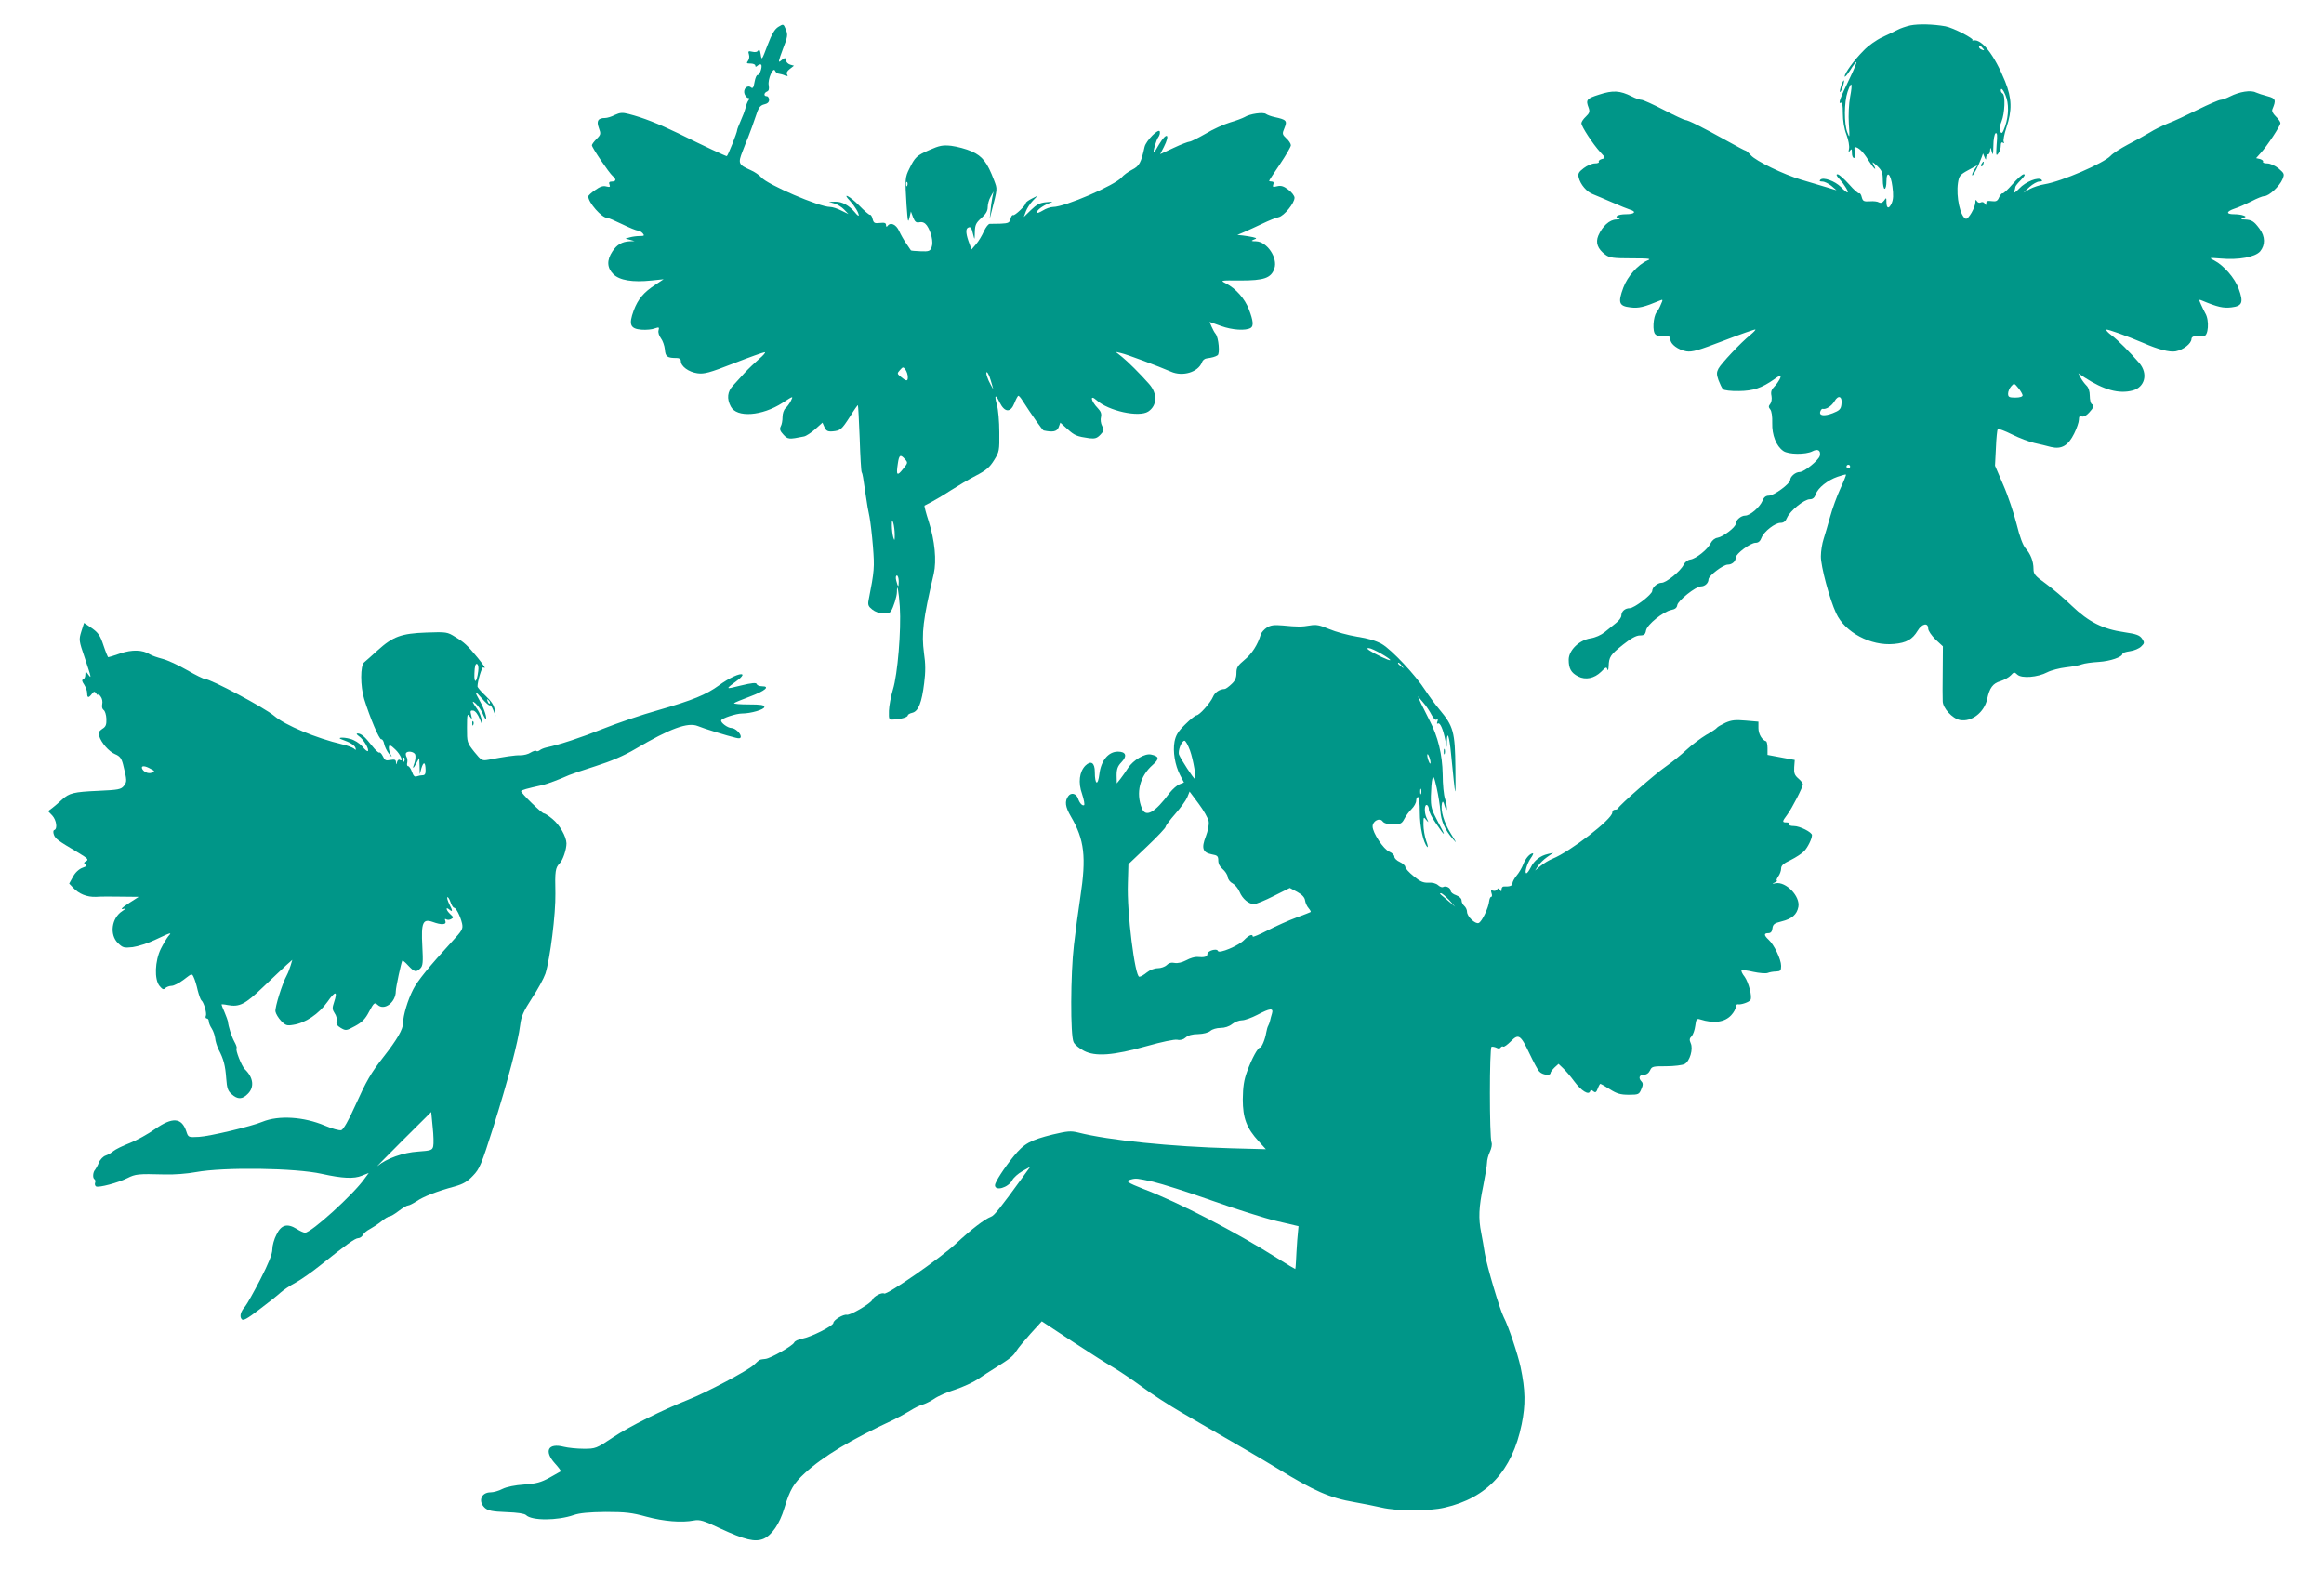
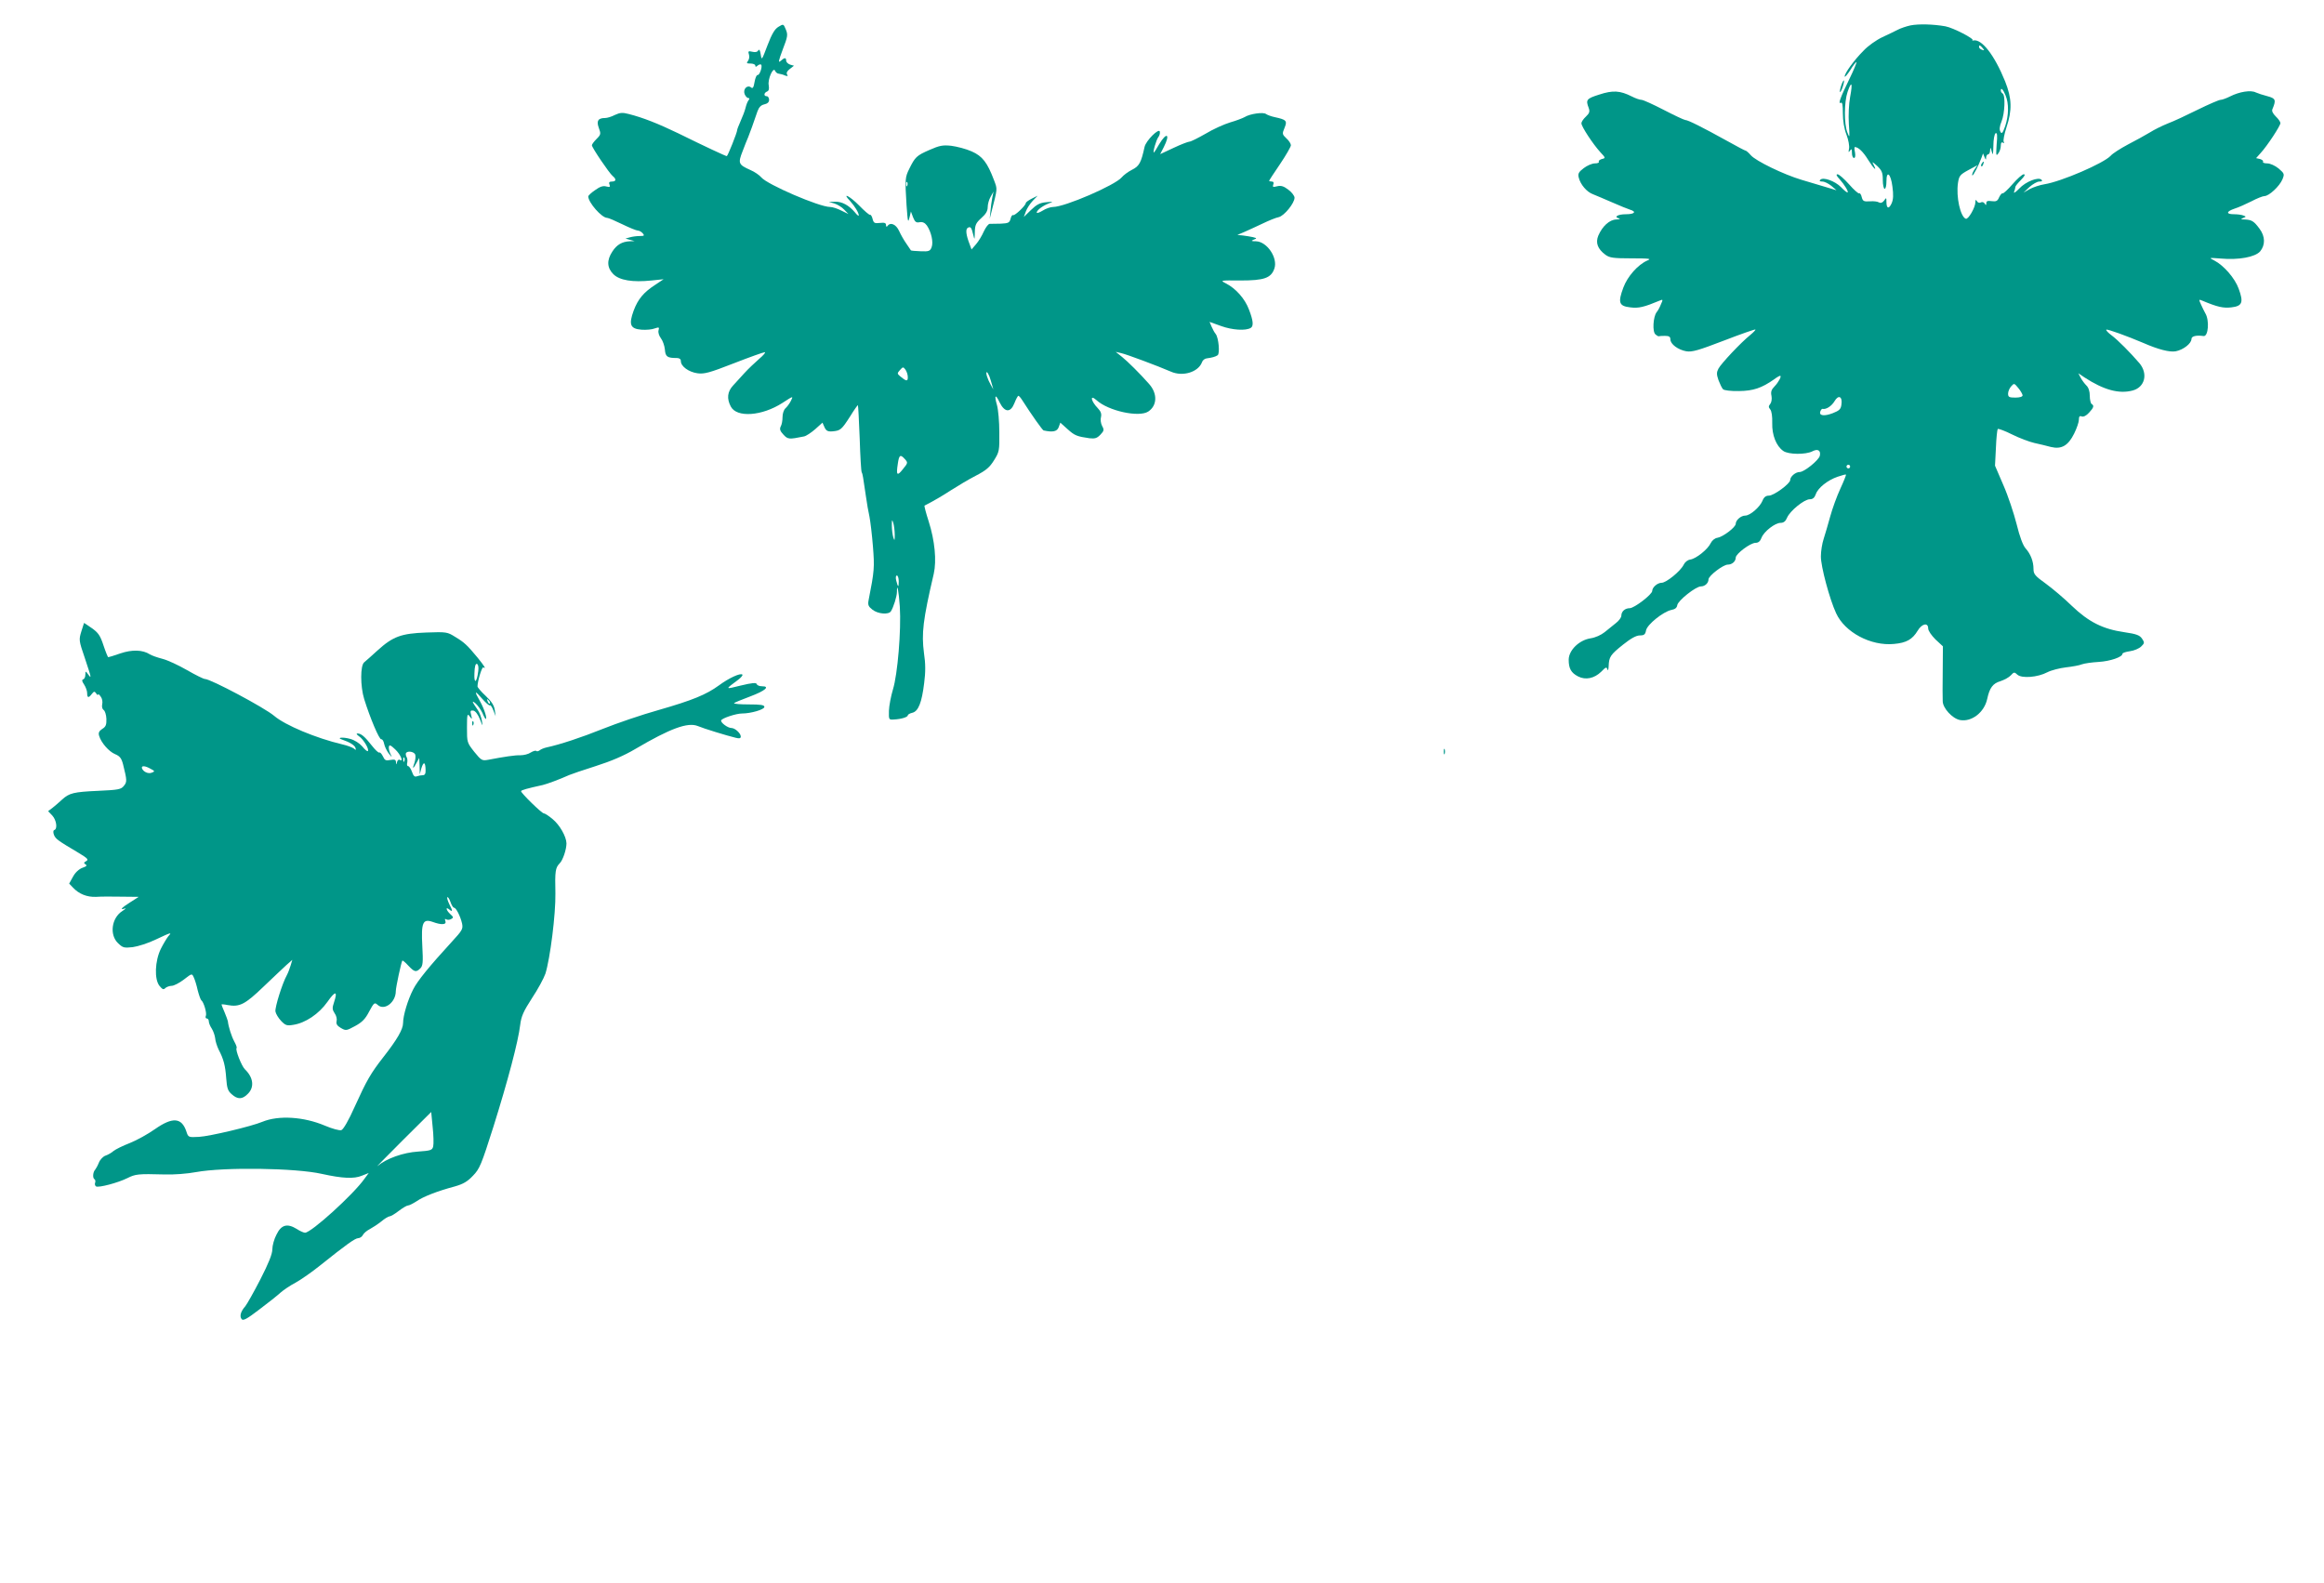
<svg xmlns="http://www.w3.org/2000/svg" version="1.0" width="1280pt" height="872pt" viewBox="0 0 1280 872" preserveAspectRatio="xMidYMid meet">
  <g transform="translate(0,872) scale(0.1,-0.1)" fill="#009688" stroke="none">
    <path d="M4287 8572 c-20 -12 -36 -39 -60 -102 -31 -82 -32 -84 -37 -50 -4 24 -8 31 -14 22 -5 -9 -17 -11 -33 -7 -21 5 -24 3 -18 -15 4 -12 1 -27 -5 -35 -10 -13 -8 -15 14 -15 14 0 26 -5 26 -11 0 -8 4 -9 13 0 8 6 16 8 19 5 9 -9 -8 -59 -19 -57 -6 1 -13 -16 -17 -38 -5 -31 -10 -38 -19 -31 -20 17 -46 -8 -36 -36 5 -12 14 -22 20 -22 8 0 8 -4 2 -12 -6 -7 -13 -26 -17 -43 -4 -16 -16 -48 -27 -72 -10 -23 -19 -45 -19 -50 0 -13 -52 -143 -57 -143 -6 0 -118 52 -268 126 -110 53 -193 86 -272 106 -34 9 -48 8 -76 -5 -19 -10 -43 -17 -54 -17 -39 0 -49 -16 -35 -54 12 -33 12 -37 -12 -61 -14 -14 -26 -30 -26 -35 0 -13 95 -153 114 -169 22 -18 20 -31 -4 -31 -14 0 -18 -5 -13 -17 5 -13 2 -15 -18 -10 -17 5 -35 -1 -61 -20 -21 -14 -38 -30 -38 -35 0 -33 74 -118 104 -118 7 0 44 -16 83 -35 39 -19 78 -35 86 -35 8 0 20 -7 27 -15 11 -13 8 -15 -16 -15 -16 0 -40 -3 -54 -7 l-25 -7 25 -7 25 -7 -27 -1 c-42 -2 -71 -19 -95 -56 -32 -48 -30 -90 5 -125 34 -34 106 -46 210 -35 l67 7 -45 -30 c-65 -42 -96 -79 -120 -143 -28 -77 -19 -100 43 -105 26 -2 59 1 73 7 24 8 26 7 21 -11 -3 -11 3 -30 13 -43 10 -13 20 -41 22 -62 3 -40 13 -47 66 -47 14 0 22 -6 22 -17 0 -29 43 -60 91 -67 38 -5 65 2 201 55 87 34 163 61 170 61 7 0 -7 -17 -31 -37 -24 -21 -60 -55 -80 -77 -20 -22 -48 -53 -63 -69 -32 -34 -36 -73 -13 -116 32 -63 172 -53 285 20 60 39 60 39 46 11 -8 -16 -22 -34 -30 -41 -9 -8 -16 -29 -16 -48 0 -19 -4 -42 -10 -52 -7 -14 -4 -25 15 -45 24 -26 30 -27 113 -10 12 2 40 21 62 40 l40 36 11 -25 c9 -20 18 -25 44 -23 44 4 50 9 97 82 22 36 42 64 43 62 2 -2 6 -84 10 -183 3 -98 8 -182 11 -186 5 -8 8 -27 23 -131 5 -37 14 -89 20 -115 5 -26 14 -100 19 -164 9 -114 8 -133 -24 -295 -5 -26 -1 -35 21 -52 30 -24 89 -29 102 -9 14 22 33 82 33 106 0 57 10 7 16 -81 8 -130 -12 -372 -38 -456 -11 -37 -21 -89 -22 -117 -1 -50 -1 -50 29 -48 39 2 75 13 75 23 0 4 11 11 25 14 33 8 52 56 65 163 8 61 8 107 -1 166 -14 108 -6 181 54 437 16 72 6 181 -28 288 -15 46 -25 85 -23 87 2 1 19 10 38 20 19 10 67 38 105 63 39 25 101 62 140 82 56 29 76 46 100 85 29 46 30 53 29 154 0 58 -6 126 -13 150 -16 56 -8 63 15 14 28 -56 60 -57 81 -4 9 23 19 41 22 41 3 0 13 -11 21 -24 51 -80 112 -166 118 -167 51 -11 74 -6 83 18 l9 25 40 -36 c39 -35 51 -40 121 -50 30 -3 41 0 60 20 20 21 21 27 9 48 -7 14 -10 35 -6 49 4 18 -1 31 -17 48 -39 40 -46 79 -8 45 66 -60 234 -96 285 -63 50 33 52 99 5 152 -51 58 -118 124 -149 149 l-35 28 30 -7 c29 -6 205 -72 274 -102 65 -29 150 -3 171 51 3 11 15 21 26 22 30 4 48 9 60 17 14 8 6 96 -10 117 -7 8 -17 27 -23 41 l-11 26 64 -23 c61 -22 135 -27 163 -10 16 10 14 39 -10 101 -22 59 -72 116 -127 144 -33 17 -32 17 80 16 130 0 169 13 187 66 20 58 -40 148 -101 150 -27 0 -29 2 -13 9 19 7 18 8 -5 14 -14 3 -38 7 -55 9 l-30 3 40 17 c22 10 67 30 100 46 33 16 72 32 88 35 30 7 87 77 87 107 0 10 -15 30 -34 44 -26 20 -40 24 -62 19 -23 -6 -26 -4 -21 10 4 10 1 16 -8 16 -8 0 -15 2 -15 4 0 2 27 44 60 92 33 49 60 96 60 104 0 8 -11 26 -25 38 -23 22 -24 25 -10 58 16 39 10 45 -55 59 -19 4 -40 12 -47 17 -15 12 -90 1 -118 -17 -11 -6 -47 -20 -79 -29 -33 -10 -94 -37 -135 -62 -42 -24 -82 -44 -89 -44 -7 0 -47 -15 -87 -34 l-75 -35 20 39 c37 73 16 85 -26 15 -14 -25 -27 -45 -29 -45 -7 0 14 72 25 85 6 8 10 21 8 30 -4 22 -76 -49 -84 -84 -19 -87 -29 -106 -69 -126 -22 -11 -47 -30 -57 -42 -36 -43 -313 -163 -378 -163 -14 0 -40 -9 -57 -20 -18 -11 -33 -16 -33 -11 0 13 32 37 65 50 29 11 28 11 -14 7 -34 -3 -52 -13 -83 -43 l-39 -38 11 30 c6 17 23 43 38 59 l27 28 -32 -16 c-18 -9 -33 -20 -33 -24 0 -14 -62 -72 -70 -67 -4 3 -11 -6 -14 -20 -6 -22 -12 -25 -54 -27 -26 0 -53 -1 -60 -1 -8 1 -22 -18 -33 -41 -10 -23 -29 -55 -43 -71 l-25 -29 -11 30 c-19 49 -23 81 -10 89 15 9 21 3 30 -37 8 -32 8 -31 9 13 1 40 6 51 36 78 25 22 35 39 35 60 0 16 7 42 16 57 l16 29 -7 -35 c-4 -19 -8 -53 -10 -75 l-4 -40 9 35 c35 136 34 126 15 177 -37 98 -64 133 -123 159 -31 14 -82 27 -113 31 -48 5 -65 1 -120 -23 -71 -31 -79 -39 -111 -104 -23 -46 -24 -57 -15 -200 7 -96 8 -101 17 -65 l7 30 12 -32 c10 -25 17 -31 36 -27 16 3 29 -3 40 -18 24 -35 37 -92 26 -120 -8 -21 -15 -24 -60 -22 -28 1 -53 3 -54 5 -1 2 -13 19 -25 37 -13 18 -31 50 -40 70 -17 37 -48 50 -64 27 -5 -6 -8 -4 -8 5 0 12 -8 15 -34 12 -29 -3 -34 -1 -40 22 -3 14 -10 25 -15 23 -4 -1 -31 22 -59 51 -52 53 -98 75 -50 25 26 -29 48 -65 48 -80 -1 -4 -10 3 -21 17 -33 39 -71 60 -109 59 l-35 -1 31 -9 c16 -5 41 -20 53 -33 l24 -25 -39 19 c-21 11 -49 20 -62 20 -60 0 -347 124 -379 163 -10 12 -37 31 -61 41 -65 29 -68 37 -42 103 12 32 26 67 31 78 8 20 31 82 51 142 8 22 19 34 37 38 18 4 27 12 27 25 0 11 -6 20 -13 20 -18 0 -16 19 2 26 10 4 12 15 9 34 -7 32 25 105 35 80 3 -8 13 -16 21 -16 8 -1 24 -5 34 -10 15 -5 17 -4 11 6 -5 8 0 19 15 30 l23 18 -21 6 c-12 4 -22 14 -22 22 0 18 -9 18 -31 -2 -14 -12 -11 1 12 63 28 72 29 82 17 111 -13 31 -13 31 -41 14z m710 -874 c-3 -8 -6 -5 -6 6 -1 11 2 17 5 13 3 -3 4 -12 1 -19z m3 -1056 c0 -24 -8 -23 -43 6 -16 14 -16 16 0 34 16 18 18 18 30 2 7 -10 13 -28 13 -42z m449 6 c5 -13 11 -34 15 -48 l7 -25 -14 25 c-18 31 -30 70 -22 70 3 0 9 -10 14 -22z m-465 -457 c17 -19 17 -21 -11 -55 -32 -41 -38 -34 -28 30 7 49 14 53 39 25z m-56 -416 c0 -34 -1 -36 -8 -15 -4 14 -8 43 -8 65 0 34 1 36 8 15 4 -14 8 -43 8 -65z m22 -257 c0 -36 -4 -35 -14 5 -4 16 -2 27 4 27 5 0 10 -14 10 -32z" />
    <path d="M10522 8580 c-23 -5 -55 -16 -70 -24 -15 -8 -53 -26 -85 -41 -32 -15 -79 -48 -103 -74 -53 -53 -104 -124 -104 -142 0 -7 14 9 31 35 16 27 32 46 34 44 2 -2 -15 -44 -39 -93 -50 -102 -64 -141 -47 -131 8 5 11 -13 11 -58 0 -41 7 -85 20 -118 11 -29 17 -63 14 -77 -4 -20 -3 -23 5 -11 9 12 11 10 11 -12 0 -16 5 -28 11 -28 7 0 9 11 6 30 -4 17 -4 30 -1 30 19 0 46 -26 73 -70 31 -50 52 -69 30 -27 -10 19 -7 17 20 -7 26 -25 31 -37 31 -78 0 -26 5 -48 10 -48 6 0 10 18 10 41 0 63 24 43 33 -29 6 -45 5 -70 -4 -91 -15 -34 -29 -31 -29 7 0 24 -1 25 -13 7 -9 -12 -19 -15 -28 -10 -7 5 -30 8 -51 6 -33 -2 -38 1 -44 23 -3 14 -10 24 -14 21 -4 -3 -30 20 -56 50 -27 30 -55 55 -63 55 -10 0 -6 -9 11 -27 27 -30 53 -73 43 -73 -4 0 -20 13 -36 30 -33 33 -97 56 -113 40 -7 -7 -3 -10 11 -10 12 0 34 -11 50 -24 l28 -24 -60 18 c-33 10 -93 28 -134 40 -97 29 -250 103 -278 135 -12 14 -25 25 -28 25 -4 0 -49 24 -101 53 -139 77 -217 116 -232 116 -8 1 -61 26 -119 56 -58 30 -113 55 -122 55 -9 0 -33 8 -54 19 -64 32 -103 35 -179 10 -70 -22 -75 -29 -58 -73 7 -20 5 -29 -15 -48 -14 -13 -25 -29 -25 -37 0 -18 63 -114 104 -159 30 -32 30 -33 8 -38 -12 -4 -19 -10 -16 -15 3 -5 -7 -9 -22 -9 -15 0 -43 -12 -61 -26 -28 -21 -33 -31 -28 -51 9 -39 45 -81 79 -93 17 -7 65 -27 106 -45 41 -18 85 -36 98 -40 37 -11 25 -25 -22 -25 -46 0 -70 -15 -39 -23 10 -3 3 -5 -15 -6 -37 -1 -76 -36 -99 -89 -16 -39 -4 -73 39 -105 23 -17 43 -20 143 -20 101 0 113 -2 88 -12 -52 -23 -109 -87 -132 -149 -31 -83 -24 -102 38 -109 46 -6 75 1 164 38 16 7 17 5 5 -21 -6 -16 -17 -36 -24 -44 -19 -25 -24 -108 -6 -122 8 -7 17 -12 19 -10 1 1 17 2 33 2 23 0 30 -5 30 -19 0 -27 43 -58 88 -66 32 -5 66 5 207 59 93 36 171 63 173 61 3 -2 -11 -16 -29 -31 -51 -41 -159 -156 -174 -184 -11 -21 -11 -32 0 -64 8 -21 19 -44 25 -50 6 -6 43 -11 88 -10 78 1 124 16 194 65 14 11 29 19 32 19 11 0 -8 -35 -30 -58 -18 -18 -22 -31 -17 -53 3 -17 0 -35 -7 -44 -10 -12 -10 -18 0 -30 8 -10 12 -39 11 -75 -2 -66 22 -127 61 -154 28 -20 123 -21 160 -2 30 16 48 5 41 -25 -7 -25 -86 -89 -111 -89 -23 0 -52 -25 -52 -44 0 -20 -90 -86 -117 -86 -17 0 -28 -8 -36 -29 -15 -35 -68 -81 -95 -81 -23 0 -52 -25 -52 -45 0 -19 -70 -72 -100 -77 -15 -2 -30 -14 -38 -30 -16 -34 -80 -85 -112 -90 -15 -2 -30 -14 -37 -29 -17 -35 -96 -99 -121 -99 -23 0 -52 -25 -52 -45 0 -19 -99 -95 -124 -95 -26 0 -46 -18 -46 -41 0 -10 -13 -28 -30 -41 -16 -13 -44 -35 -62 -50 -20 -16 -51 -30 -78 -34 -63 -10 -120 -66 -120 -118 0 -48 13 -72 52 -92 41 -21 89 -11 127 26 25 26 30 28 34 13 3 -10 6 -2 7 17 2 52 9 63 79 119 44 35 73 51 93 51 23 0 30 5 34 28 7 33 94 102 138 112 22 4 32 12 34 27 4 25 102 103 130 103 22 0 42 18 42 39 1 20 81 81 106 81 24 0 44 18 44 39 1 21 81 81 109 81 16 0 26 9 33 28 13 34 74 82 105 82 17 0 28 9 36 29 16 37 94 101 125 101 16 0 26 8 33 28 12 35 65 77 120 96 24 8 45 14 46 12 2 -2 -12 -37 -31 -78 -19 -41 -44 -110 -56 -154 -12 -43 -28 -99 -36 -123 -8 -24 -15 -67 -15 -95 -1 -54 48 -237 84 -314 48 -105 191 -181 318 -169 69 6 102 25 131 73 23 39 58 47 58 12 0 -12 18 -38 40 -60 l41 -38 -1 -138 c-1 -75 -1 -149 0 -164 0 -38 53 -96 95 -104 64 -12 134 42 150 116 13 61 31 86 73 98 21 7 47 21 57 32 17 19 20 19 36 4 24 -22 112 -15 165 13 21 11 68 23 102 27 35 4 75 11 89 17 14 5 55 11 92 13 64 4 131 27 131 45 0 5 19 11 41 14 23 3 51 15 62 26 19 18 19 22 5 43 -13 19 -30 26 -99 36 -117 17 -195 56 -288 145 -42 41 -106 95 -143 122 -60 43 -68 53 -68 81 0 42 -16 83 -44 114 -14 16 -32 63 -49 133 -15 59 -47 156 -73 215 l-46 107 5 98 c2 53 7 100 10 104 4 3 39 -10 79 -30 40 -20 96 -41 123 -47 28 -6 69 -16 91 -22 58 -14 95 7 128 74 14 28 26 63 26 76 0 18 4 23 16 18 9 -3 25 4 40 21 26 28 29 39 14 48 -5 3 -10 24 -10 45 0 25 -7 46 -19 57 -10 10 -24 29 -31 42 l-13 25 34 -23 c106 -69 190 -92 265 -72 68 18 86 93 37 151 -50 58 -117 126 -153 153 -19 14 -32 28 -29 31 5 5 117 -36 204 -73 82 -36 145 -52 178 -46 42 8 87 43 87 68 0 15 26 22 67 16 26 -3 33 87 9 126 -6 11 -17 33 -24 49 -12 26 -11 28 5 21 88 -37 118 -43 163 -38 60 7 68 27 40 103 -21 58 -82 128 -134 155 -31 16 -31 16 34 11 101 -9 190 8 218 39 29 35 29 82 -3 125 -31 42 -43 49 -80 51 -24 0 -26 2 -11 8 18 7 18 8 2 14 -10 4 -33 7 -52 7 -45 0 -43 15 4 31 20 6 62 25 92 40 30 16 63 29 72 29 25 0 83 54 99 92 12 30 11 32 -21 60 -20 16 -46 28 -63 28 -15 0 -26 4 -23 9 3 5 -4 11 -16 15 l-22 5 25 28 c36 39 109 150 109 165 0 7 -12 24 -26 37 -16 16 -23 30 -18 40 21 50 18 59 -27 71 -24 6 -54 16 -65 21 -27 14 -90 4 -141 -22 -20 -10 -44 -19 -53 -19 -8 0 -64 -24 -125 -54 -60 -30 -135 -65 -165 -76 -30 -12 -75 -34 -100 -50 -25 -15 -79 -45 -120 -66 -41 -22 -84 -49 -95 -62 -38 -41 -271 -142 -365 -157 -25 -4 -61 -16 -80 -26 l-35 -20 33 31 c18 16 42 30 54 30 14 0 19 3 12 10 -17 17 -87 -10 -123 -49 -19 -20 -32 -28 -28 -18 4 10 7 22 7 27 0 5 14 22 31 39 20 21 26 31 15 31 -8 0 -36 -25 -62 -55 -26 -30 -50 -52 -54 -50 -4 2 -12 -7 -19 -21 -9 -22 -17 -25 -41 -22 -22 3 -30 1 -30 -11 0 -13 -2 -13 -9 -2 -5 8 -14 10 -21 6 -7 -4 -16 -2 -21 6 -7 11 -9 10 -9 -4 0 -29 -39 -97 -53 -92 -30 12 -54 121 -43 197 6 39 11 46 57 71 l50 27 -17 -25 c-9 -14 -14 -28 -11 -31 4 -5 35 54 52 101 l7 20 8 -20 c7 -17 9 -17 9 -2 1 9 6 17 11 17 6 0 11 10 11 23 1 18 3 16 9 -8 6 -24 8 -18 9 32 0 34 6 65 12 69 9 5 11 -11 6 -62 -4 -60 -3 -66 9 -49 8 10 14 29 14 43 0 15 4 21 12 16 7 -4 8 -3 4 5 -4 6 3 42 15 79 32 95 30 160 -7 253 -59 146 -130 237 -176 226 -7 -2 -9 -2 -4 1 14 7 -106 69 -149 77 -67 12 -148 14 -193 5z m398 -125 c11 -13 10 -14 -4 -9 -9 3 -16 10 -16 15 0 13 6 11 20 -6z m-730 -269 c-7 -38 -10 -100 -7 -148 5 -78 5 -81 -8 -48 -19 49 -18 167 1 224 22 64 29 51 14 -28z m856 9 c19 -45 18 -110 -2 -170 -14 -39 -19 -44 -26 -31 -7 12 -5 30 6 57 18 44 22 144 6 154 -5 3 -10 10 -10 16 0 19 12 8 26 -26z m94 -1652 c0 -8 -14 -13 -40 -13 -34 0 -40 3 -40 22 0 12 8 30 17 40 16 18 17 18 39 -9 13 -15 23 -34 24 -40z m-998 -52 c-3 -25 -12 -33 -48 -47 -47 -18 -77 -14 -68 10 3 9 9 15 12 14 19 -5 50 15 66 42 22 38 45 26 38 -19z m48 -341 c0 -5 -4 -10 -10 -10 -5 0 -10 5 -10 10 0 6 5 10 10 10 6 0 10 -4 10 -10z" />
    <path d="M10141 8249 c-6 -18 -9 -34 -7 -36 2 -2 9 10 15 28 6 18 9 34 7 36 -2 2 -9 -10 -15 -28z" />
    <path d="M10915 7819 c-4 -6 -5 -12 -2 -15 2 -3 7 2 10 11 7 17 1 20 -8 4z" />
    <path d="M448 5242 c-14 -46 -14 -50 19 -146 38 -114 38 -117 18 -90 -14 19 -14 19 -15 -3 0 -12 -5 -23 -12 -25 -8 -3 -7 -11 5 -28 9 -14 17 -35 17 -47 0 -28 8 -29 26 -5 12 15 15 15 24 2 5 -8 10 -11 10 -6 0 6 6 1 14 -10 9 -11 12 -29 9 -43 -3 -14 0 -26 8 -32 7 -4 14 -26 15 -48 1 -33 -3 -44 -23 -56 -18 -12 -22 -22 -17 -38 11 -38 54 -87 88 -101 26 -11 35 -22 44 -57 22 -88 22 -96 4 -118 -15 -19 -30 -22 -141 -27 -135 -6 -160 -12 -200 -49 -14 -13 -37 -33 -51 -44 l-25 -19 23 -24 c23 -25 30 -74 11 -80 -6 -2 -7 -12 -2 -26 9 -23 20 -31 138 -101 48 -29 54 -36 40 -44 -14 -8 -15 -11 -4 -18 10 -6 6 -11 -17 -19 -19 -7 -39 -25 -52 -49 l-21 -38 20 -21 c33 -36 78 -54 128 -52 25 2 89 2 140 1 l95 -1 -47 -30 c-49 -31 -60 -44 -29 -34 9 4 3 -3 -14 -14 -60 -38 -72 -131 -24 -177 27 -26 33 -27 81 -22 29 4 86 22 127 42 85 40 91 42 69 18 -8 -10 -27 -41 -41 -69 -33 -67 -37 -169 -7 -205 16 -19 22 -22 32 -11 7 6 23 12 35 12 11 0 41 15 66 34 45 35 45 35 55 13 6 -12 16 -44 22 -72 7 -27 16 -52 20 -55 13 -9 31 -70 25 -85 -4 -8 -1 -15 5 -15 6 0 11 -7 11 -15 0 -9 7 -27 16 -40 9 -14 17 -38 19 -53 1 -16 10 -44 19 -63 28 -53 37 -89 42 -159 4 -54 9 -69 30 -87 33 -30 59 -29 89 2 37 36 31 90 -16 135 -18 17 -54 108 -46 117 3 3 -3 19 -13 37 -15 28 -32 81 -35 111 -1 6 -9 27 -18 49 -9 21 -17 40 -17 43 0 2 15 1 34 -3 66 -12 96 4 196 100 52 50 110 104 127 120 l33 29 -9 -30 c-5 -17 -14 -41 -21 -54 -26 -47 -66 -177 -63 -200 2 -13 16 -36 31 -52 24 -25 32 -28 67 -22 67 10 141 60 188 126 44 63 58 62 37 -1 -11 -32 -10 -41 3 -61 9 -12 14 -32 11 -43 -4 -16 3 -26 23 -38 28 -16 30 -16 78 10 39 21 57 39 78 80 27 50 30 52 47 37 37 -34 100 14 100 76 0 20 30 160 36 168 2 2 17 -10 33 -28 33 -35 43 -38 66 -15 14 14 16 33 11 123 -7 130 3 152 57 133 49 -18 78 -16 70 5 -4 11 -3 14 5 9 7 -4 19 -3 27 2 14 7 13 11 -5 27 -23 21 -28 44 -5 25 19 -16 19 -7 -1 31 -8 17 -13 33 -10 37 3 3 11 -9 17 -26 6 -18 15 -32 20 -32 11 0 35 -47 44 -87 6 -30 1 -38 -57 -101 -122 -133 -189 -215 -212 -261 -30 -58 -56 -145 -56 -186 0 -34 -32 -90 -108 -187 -71 -91 -93 -130 -157 -271 -36 -81 -64 -128 -75 -132 -11 -3 -51 8 -91 25 -116 49 -254 58 -344 21 -59 -25 -291 -80 -349 -83 -59 -3 -59 -3 -70 31 -26 76 -76 79 -172 12 -38 -27 -101 -62 -139 -77 -39 -15 -79 -35 -90 -44 -11 -10 -31 -21 -43 -25 -13 -4 -30 -21 -37 -38 -7 -18 -17 -35 -21 -40 -12 -12 -15 -45 -4 -52 5 -3 7 -12 4 -19 -3 -8 -1 -17 5 -21 15 -8 121 20 173 46 44 22 58 24 203 20 50 -2 128 4 175 13 153 28 547 23 693 -10 113 -25 177 -28 220 -10 l38 15 -23 -31 c-61 -87 -294 -298 -328 -298 -7 0 -28 9 -46 21 -52 32 -85 23 -111 -31 -13 -24 -23 -61 -23 -81 0 -26 -20 -76 -66 -166 -36 -70 -74 -137 -83 -148 -25 -28 -33 -55 -20 -71 8 -10 28 0 97 53 48 36 101 78 117 93 17 15 54 40 83 55 29 16 91 59 138 97 140 112 190 148 207 148 9 0 21 8 26 18 5 10 22 24 38 32 15 8 44 27 63 42 19 16 39 28 45 28 7 0 29 13 51 30 21 16 44 30 51 30 7 0 28 11 47 23 37 26 114 56 211 82 46 13 70 27 100 59 37 38 46 60 113 271 79 252 136 467 147 559 6 49 18 75 65 148 32 48 65 109 74 135 26 83 57 328 55 442 -3 123 0 141 23 165 18 17 38 77 38 111 -1 37 -37 101 -76 133 -21 18 -43 32 -49 32 -11 0 -125 111 -125 122 0 6 33 15 119 34 22 5 93 31 146 55 11 5 76 27 145 49 85 27 156 57 220 95 192 113 288 148 343 126 33 -14 160 -53 210 -65 19 -5 27 -3 27 7 0 18 -32 47 -51 47 -21 0 -61 30 -57 42 4 12 82 38 115 38 49 0 123 22 123 36 0 11 -19 14 -87 14 -47 0 -83 3 -80 7 4 4 44 20 89 37 83 31 111 56 65 56 -14 0 -27 5 -29 12 -3 9 -26 7 -88 -8 -89 -22 -88 -23 -14 32 16 12 26 25 23 28 -10 11 -75 -19 -129 -59 -70 -51 -145 -82 -333 -136 -93 -26 -230 -73 -305 -103 -122 -49 -238 -87 -312 -103 -14 -3 -31 -10 -38 -16 -7 -5 -15 -7 -19 -3 -3 3 -17 -1 -30 -9 -13 -9 -38 -15 -56 -15 -30 1 -89 -8 -178 -25 -34 -6 -38 -4 -77 44 -40 51 -40 52 -40 133 0 74 2 80 15 62 13 -18 14 -17 8 8 -6 22 -4 26 12 24 11 -2 25 -20 36 -47 16 -42 17 -42 11 -9 -3 19 -13 46 -23 60 -32 46 -35 55 -11 35 12 -11 29 -35 37 -52 7 -18 16 -33 18 -33 10 0 -8 56 -31 97 -34 59 -30 63 12 14 20 -23 39 -39 42 -36 4 3 12 -9 19 -27 l13 -33 -5 35 c-4 25 -18 47 -50 77 -25 23 -45 47 -45 52 0 28 24 109 32 105 17 -11 7 6 -31 53 -58 70 -74 85 -124 115 -43 27 -48 28 -159 24 -139 -5 -184 -22 -269 -99 -31 -28 -64 -58 -73 -65 -22 -17 -22 -132 0 -203 32 -103 83 -224 94 -221 6 1 13 -10 16 -26 3 -15 15 -39 25 -52 19 -24 20 -24 9 -2 -6 13 -10 30 -8 39 2 12 10 9 35 -15 29 -27 48 -72 24 -57 -5 3 -12 -3 -14 -12 -4 -17 -5 -17 -6 -1 -1 14 -7 16 -31 12 -25 -5 -31 -2 -41 20 -7 14 -15 23 -20 21 -4 -3 -22 14 -40 37 -40 51 -59 67 -79 68 -9 0 -7 -5 8 -16 24 -16 57 -72 48 -81 -3 -3 -17 8 -31 26 -16 18 -43 35 -66 41 -42 12 -79 7 -44 -4 41 -14 69 -31 73 -46 4 -12 2 -13 -9 -3 -8 6 -37 17 -64 23 -144 34 -314 105 -375 157 -53 45 -350 203 -381 203 -8 0 -52 22 -99 49 -47 27 -107 55 -135 62 -27 7 -59 18 -70 25 -39 25 -97 27 -162 5 -34 -12 -64 -21 -67 -21 -2 0 -14 29 -26 65 -18 55 -29 70 -64 95 l-43 29 -15 -47z m2186 -219 c-8 -65 -24 -73 -21 -12 1 38 6 55 14 52 7 -3 10 -18 7 -40z m64 -178 c-3 -3 -9 2 -12 12 -6 14 -5 15 5 6 7 -7 10 -15 7 -18z m-411 -281 c3 -10 1 -30 -4 -45 -14 -37 -8 -37 11 -1 l15 27 2 -45 1 -45 9 34 c12 38 22 35 23 -9 1 -22 -4 -30 -16 -30 -9 0 -24 -3 -32 -6 -12 -5 -19 2 -27 25 -6 17 -16 31 -21 31 -6 0 -8 9 -5 19 2 10 1 25 -4 32 -4 7 -5 17 -3 21 9 14 44 8 51 -8z m-60 -36 c-3 -8 -6 -5 -6 6 -1 11 2 17 5 13 3 -3 4 -12 1 -19z m-1397 -43 c23 -12 24 -14 6 -21 -20 -8 -47 5 -54 24 -5 16 17 15 48 -3z m1556 -2079 c-5 -21 -12 -24 -83 -29 -82 -5 -174 -38 -223 -79 -14 -12 47 50 135 138 l160 159 8 -83 c5 -45 6 -93 3 -106z" />
-     <path d="M6977 5263 c-15 -10 -30 -27 -33 -38 -16 -55 -49 -107 -90 -140 -37 -31 -44 -42 -44 -72 0 -26 -7 -43 -27 -61 -16 -15 -32 -27 -38 -27 -29 -1 -54 -19 -64 -43 -14 -33 -75 -102 -91 -102 -6 0 -34 -22 -62 -50 -40 -39 -52 -60 -59 -95 -10 -54 2 -129 31 -185 l21 -40 -25 -10 c-13 -5 -37 -26 -53 -46 -83 -112 -133 -139 -154 -86 -34 85 -12 176 60 239 38 34 36 47 -9 57 -34 8 -98 -30 -127 -74 -12 -19 -31 -46 -42 -60 l-20 -25 -1 44 c0 35 6 51 26 72 34 35 26 59 -19 59 -52 0 -93 -49 -102 -124 -8 -67 -25 -59 -25 12 0 51 -21 65 -52 35 -33 -34 -41 -93 -18 -157 10 -30 15 -58 11 -61 -10 -5 -25 11 -34 38 -10 27 -38 33 -53 12 -21 -28 -17 -59 14 -112 75 -128 86 -223 52 -446 -11 -73 -27 -190 -35 -262 -19 -161 -20 -499 -2 -535 6 -14 32 -35 57 -48 63 -33 161 -26 346 26 82 23 152 38 168 35 17 -4 34 1 46 12 13 12 37 19 69 19 30 1 56 8 68 18 10 9 35 16 55 16 23 0 48 8 64 21 15 12 39 21 54 21 16 0 54 14 85 30 70 37 90 39 81 8 -4 -13 -9 -31 -11 -41 -2 -9 -7 -22 -10 -27 -4 -6 -8 -23 -11 -38 -6 -37 -25 -82 -34 -82 -12 0 -45 -60 -71 -131 -18 -49 -23 -85 -24 -154 0 -104 21 -159 88 -232 l39 -43 -188 5 c-332 9 -677 44 -846 87 -41 10 -59 8 -140 -11 -124 -31 -158 -50 -215 -120 -53 -65 -103 -143 -103 -159 0 -35 73 -14 95 27 8 15 33 37 56 50 l43 24 -39 -54 c-127 -175 -159 -215 -177 -221 -36 -14 -107 -68 -194 -149 -87 -81 -379 -283 -394 -274 -13 8 -59 -16 -65 -34 -6 -19 -122 -87 -141 -83 -19 4 -74 -29 -74 -45 0 -16 -123 -78 -173 -87 -21 -4 -40 -13 -43 -21 -7 -17 -129 -87 -158 -90 -12 -1 -24 -3 -28 -4 -4 0 -21 -14 -37 -30 -30 -29 -262 -152 -361 -191 -136 -54 -324 -147 -412 -206 -94 -63 -98 -64 -163 -64 -36 0 -86 5 -110 11 -86 22 -110 -23 -49 -91 20 -22 35 -42 33 -44 -2 -1 -30 -17 -62 -35 -47 -26 -73 -33 -140 -38 -49 -3 -97 -13 -119 -24 -21 -11 -50 -19 -66 -19 -52 0 -71 -50 -31 -86 17 -15 40 -20 117 -23 62 -2 100 -8 109 -16 31 -32 174 -31 263 0 32 11 83 16 175 17 110 0 145 -4 225 -26 96 -26 195 -34 262 -21 32 6 53 0 145 -44 136 -63 191 -76 238 -57 46 20 89 82 115 169 31 103 52 137 113 193 100 92 255 185 487 293 25 12 65 34 90 49 25 16 57 32 71 35 14 4 43 18 64 32 21 15 73 38 116 51 42 14 99 40 124 57 26 18 70 46 99 64 80 50 96 63 114 92 9 15 45 58 78 95 l62 68 173 -114 c96 -63 199 -128 229 -145 30 -18 97 -63 149 -101 52 -39 151 -103 220 -143 316 -182 442 -256 526 -307 201 -124 290 -163 425 -186 47 -8 114 -22 150 -30 85 -20 259 -21 347 0 233 53 372 203 424 459 22 108 21 187 -6 315 -15 70 -67 226 -93 275 -22 43 -92 279 -104 350 -5 33 -14 85 -20 115 -16 79 -13 141 11 257 11 56 21 114 21 128 0 15 7 42 16 61 9 19 13 41 9 51 -12 29 -12 522 0 527 6 2 18 -1 27 -5 10 -6 19 -5 23 1 4 6 10 8 15 5 4 -3 23 11 41 29 43 44 54 37 104 -69 21 -44 44 -88 53 -97 16 -19 62 -25 62 -8 0 5 10 18 22 30 l22 20 24 -23 c13 -12 42 -45 63 -74 38 -51 79 -77 87 -54 3 9 7 9 18 0 11 -9 16 -6 24 15 5 14 12 26 14 26 3 0 27 -13 53 -30 38 -24 58 -30 104 -30 54 0 57 2 69 31 10 22 10 33 1 42 -18 18 -13 37 12 37 15 0 28 9 35 24 10 22 16 23 89 23 44 0 89 6 101 12 29 15 49 83 34 115 -8 18 -7 27 5 38 8 9 17 34 20 57 5 38 8 42 27 36 75 -24 135 -16 171 23 14 15 25 35 25 45 0 10 6 17 13 15 16 -3 61 12 68 24 11 17 -10 97 -32 128 -13 16 -20 32 -17 35 3 3 32 0 65 -8 33 -7 68 -10 79 -6 10 4 31 8 47 8 23 1 27 5 27 31 0 36 -39 117 -69 144 -26 24 -27 36 -2 36 14 0 21 8 23 26 3 23 10 29 51 39 57 14 84 38 92 80 11 58 -68 140 -125 130 -22 -5 -22 -4 -5 4 11 5 16 10 12 10 -5 1 -1 11 7 23 9 12 16 32 16 44 0 17 13 28 53 47 28 14 62 36 74 49 20 21 43 68 43 88 0 16 -67 50 -99 50 -19 0 -30 4 -26 10 3 6 -3 10 -14 10 -27 0 -26 4 3 43 26 35 86 152 86 167 0 6 -11 20 -25 32 -21 18 -25 30 -23 62 l3 40 -75 14 -75 14 0 37 c0 20 -4 37 -8 38 -22 6 -42 40 -42 72 l0 36 -70 6 c-57 5 -78 3 -112 -12 -23 -11 -44 -23 -47 -28 -3 -5 -30 -23 -59 -39 -28 -17 -77 -53 -107 -81 -30 -28 -82 -70 -115 -93 -56 -38 -256 -213 -263 -230 -2 -5 -10 -8 -18 -8 -8 0 -14 -7 -14 -16 0 -36 -232 -215 -329 -254 -18 -7 -48 -25 -65 -39 l-31 -26 16 25 c9 14 31 36 50 49 l34 24 -30 -7 c-41 -9 -76 -36 -94 -74 -9 -17 -19 -32 -24 -32 -12 0 3 53 24 83 11 15 16 27 12 27 -17 -1 -40 -27 -53 -60 -7 -19 -24 -48 -37 -63 -13 -16 -23 -35 -23 -43 0 -13 -14 -18 -47 -17 -7 1 -13 -7 -13 -16 0 -13 -2 -13 -9 -2 -6 10 -10 10 -16 1 -4 -6 -14 -9 -22 -6 -11 4 -13 1 -8 -14 4 -11 3 -20 -2 -20 -5 0 -9 -10 -11 -23 -3 -36 -40 -114 -58 -121 -19 -7 -64 36 -64 62 0 11 -7 25 -15 32 -8 7 -15 20 -15 30 0 11 -12 22 -30 29 -16 5 -30 16 -30 24 0 17 -27 30 -42 21 -5 -3 -17 1 -27 10 -11 10 -32 16 -54 14 -28 -1 -45 6 -81 36 -25 20 -46 43 -46 51 0 7 -13 19 -30 27 -16 7 -30 20 -30 29 0 9 -13 22 -28 28 -32 13 -92 104 -92 139 0 30 39 50 55 28 8 -11 27 -16 58 -16 41 0 48 3 62 30 8 16 26 40 40 54 14 14 25 34 25 46 0 11 5 20 10 20 6 0 10 -35 10 -85 0 -80 19 -166 41 -190 6 -5 3 10 -6 34 -8 24 -15 64 -15 89 0 43 1 45 15 26 15 -17 15 -17 2 11 -14 32 -12 79 4 70 5 -4 9 -14 9 -24 0 -11 16 -43 36 -72 56 -83 61 -82 15 2 -37 70 -41 83 -40 145 1 38 4 80 8 94 6 20 10 11 24 -50 9 -41 18 -97 20 -125 4 -58 25 -105 68 -155 25 -29 23 -25 -10 28 -38 61 -58 128 -49 168 4 14 8 10 15 -16 7 -22 12 -27 12 -15 1 11 -4 36 -10 55 -7 19 -13 80 -13 135 -2 110 -26 208 -73 298 -15 29 -35 70 -46 92 l-18 40 30 -35 c17 -19 37 -50 46 -68 10 -19 21 -30 27 -26 8 5 9 1 5 -10 -4 -10 -3 -15 3 -11 11 7 28 -30 40 -90 l8 -40 1 34 c2 61 14 24 23 -71 26 -261 26 -261 24 -78 -2 199 -11 230 -87 321 -23 27 -58 75 -79 107 -54 84 -185 223 -238 254 -31 18 -77 32 -137 41 -49 8 -119 27 -154 42 -52 22 -72 26 -105 20 -47 -8 -68 -8 -151 0 -47 4 -66 2 -88 -12z m631 -144 c30 -17 52 -33 49 -35 -5 -5 -84 33 -117 55 -13 10 -13 11 0 11 8 0 39 -14 68 -31z m113 -66 c13 -16 12 -17 -3 -4 -10 7 -18 15 -18 17 0 8 8 3 21 -13z m-1167 -466 c19 -53 36 -157 27 -157 -7 0 -77 108 -87 133 -8 21 14 77 30 77 6 0 19 -24 30 -53z m1325 -67 c0 -9 -4 -8 -9 5 -5 11 -9 27 -9 35 0 9 4 8 9 -5 5 -11 9 -27 9 -35z m-52 -172 c-3 -7 -5 -2 -5 12 0 14 2 19 5 13 2 -7 2 -19 0 -25z m-1170 -152 c3 -19 -4 -52 -16 -84 -25 -64 -17 -88 34 -98 30 -5 35 -10 35 -34 0 -18 9 -35 24 -47 13 -11 26 -30 28 -43 1 -14 14 -30 27 -36 13 -7 30 -27 38 -46 16 -39 50 -67 79 -68 12 0 61 20 110 45 l88 44 41 -22 c27 -15 41 -30 43 -47 2 -14 11 -33 20 -43 8 -9 13 -19 11 -20 -2 -2 -38 -16 -79 -31 -41 -15 -112 -47 -157 -70 -46 -24 -83 -39 -83 -35 0 17 -22 8 -48 -19 -31 -32 -139 -77 -144 -60 -6 16 -58 1 -58 -17 0 -15 -16 -20 -57 -16 -12 1 -39 -7 -59 -18 -23 -12 -47 -18 -64 -15 -18 4 -33 0 -44 -12 -10 -9 -32 -17 -49 -17 -19 0 -44 -10 -60 -23 -16 -13 -34 -24 -42 -24 -24 0 -69 355 -63 514 l3 106 103 98 c56 53 102 102 102 108 0 6 24 38 53 71 29 33 59 74 66 91 l13 32 50 -67 c27 -36 52 -80 55 -97z m1324 -433 l34 -38 -35 30 c-19 16 -39 33 -44 37 -6 5 -6 8 0 8 6 0 26 -17 45 -37z m-1631 -1552 c47 -11 193 -57 325 -104 132 -47 293 -98 358 -113 l119 -28 -7 -76 c-3 -41 -6 -94 -7 -117 -1 -24 -3 -43 -4 -43 -2 0 -45 26 -96 58 -233 147 -546 309 -740 383 -89 35 -102 44 -70 52 29 8 34 7 122 -12z" />
    <path d="M2601 4734 c0 -11 3 -14 6 -6 3 7 2 16 -1 19 -3 4 -6 -2 -5 -13z" />
    <path d="M7952 4580 c0 -14 2 -19 5 -12 2 6 2 18 0 25 -3 6 -5 1 -5 -13z" />
  </g>
</svg>